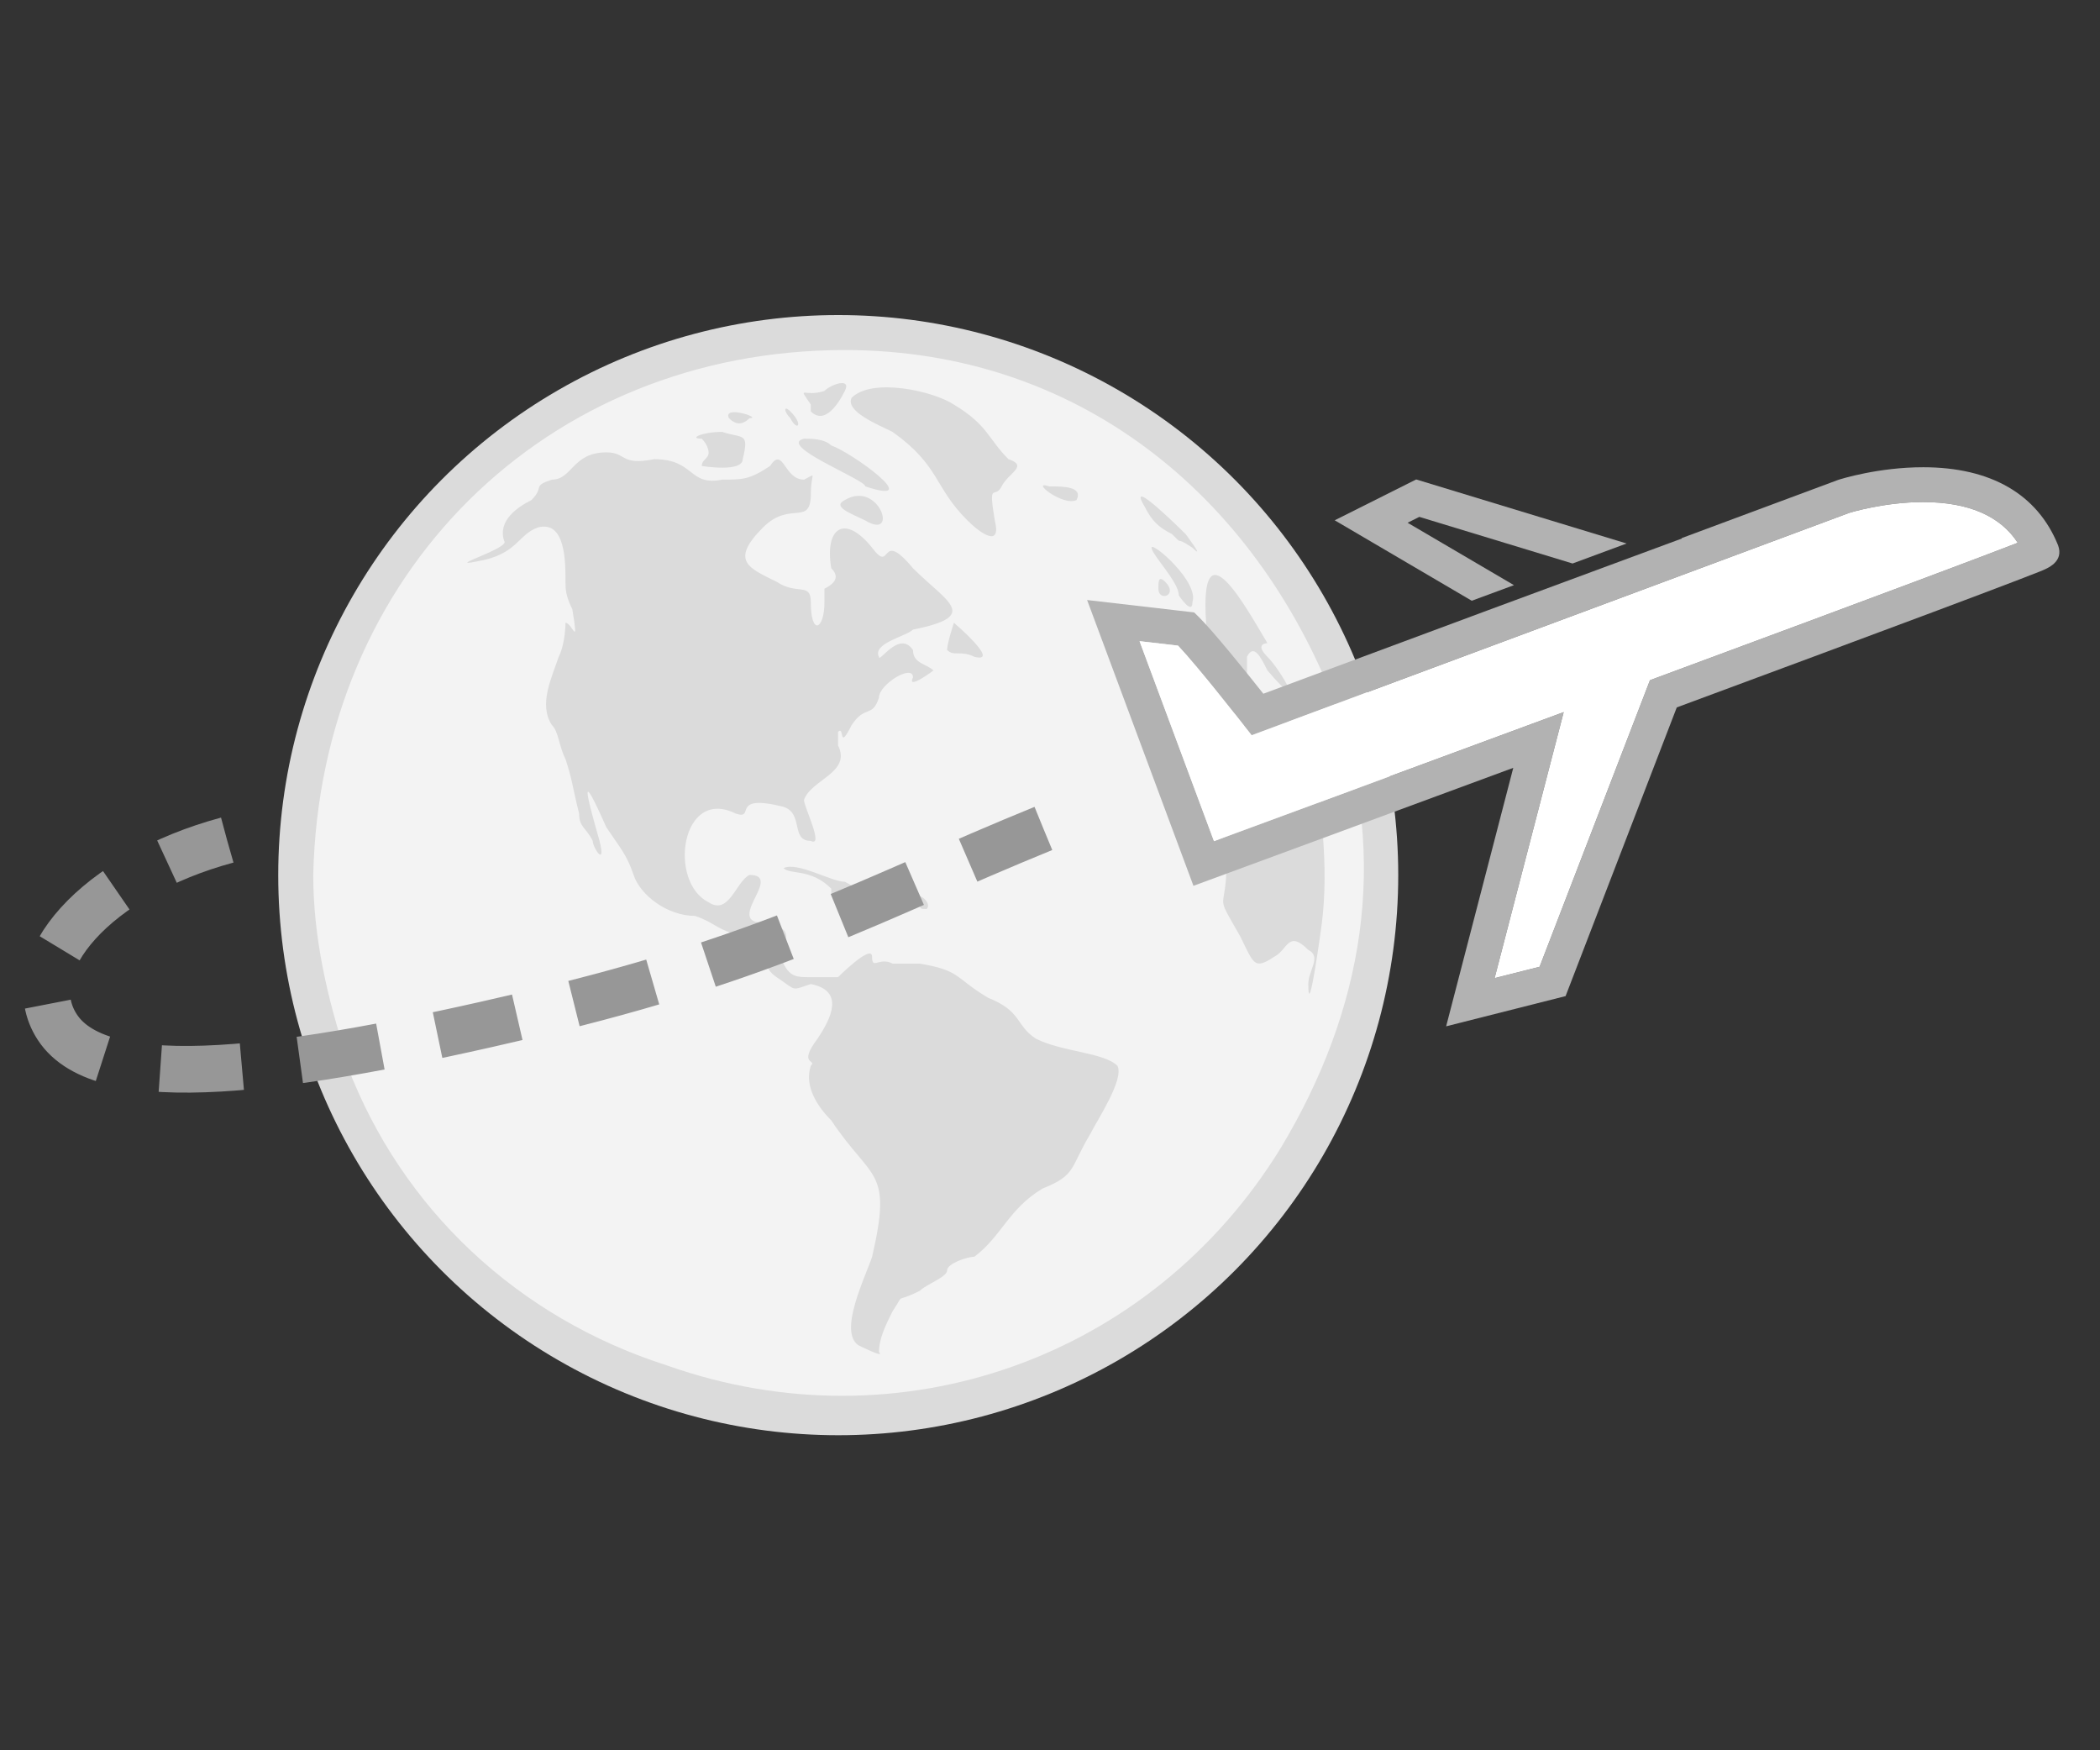
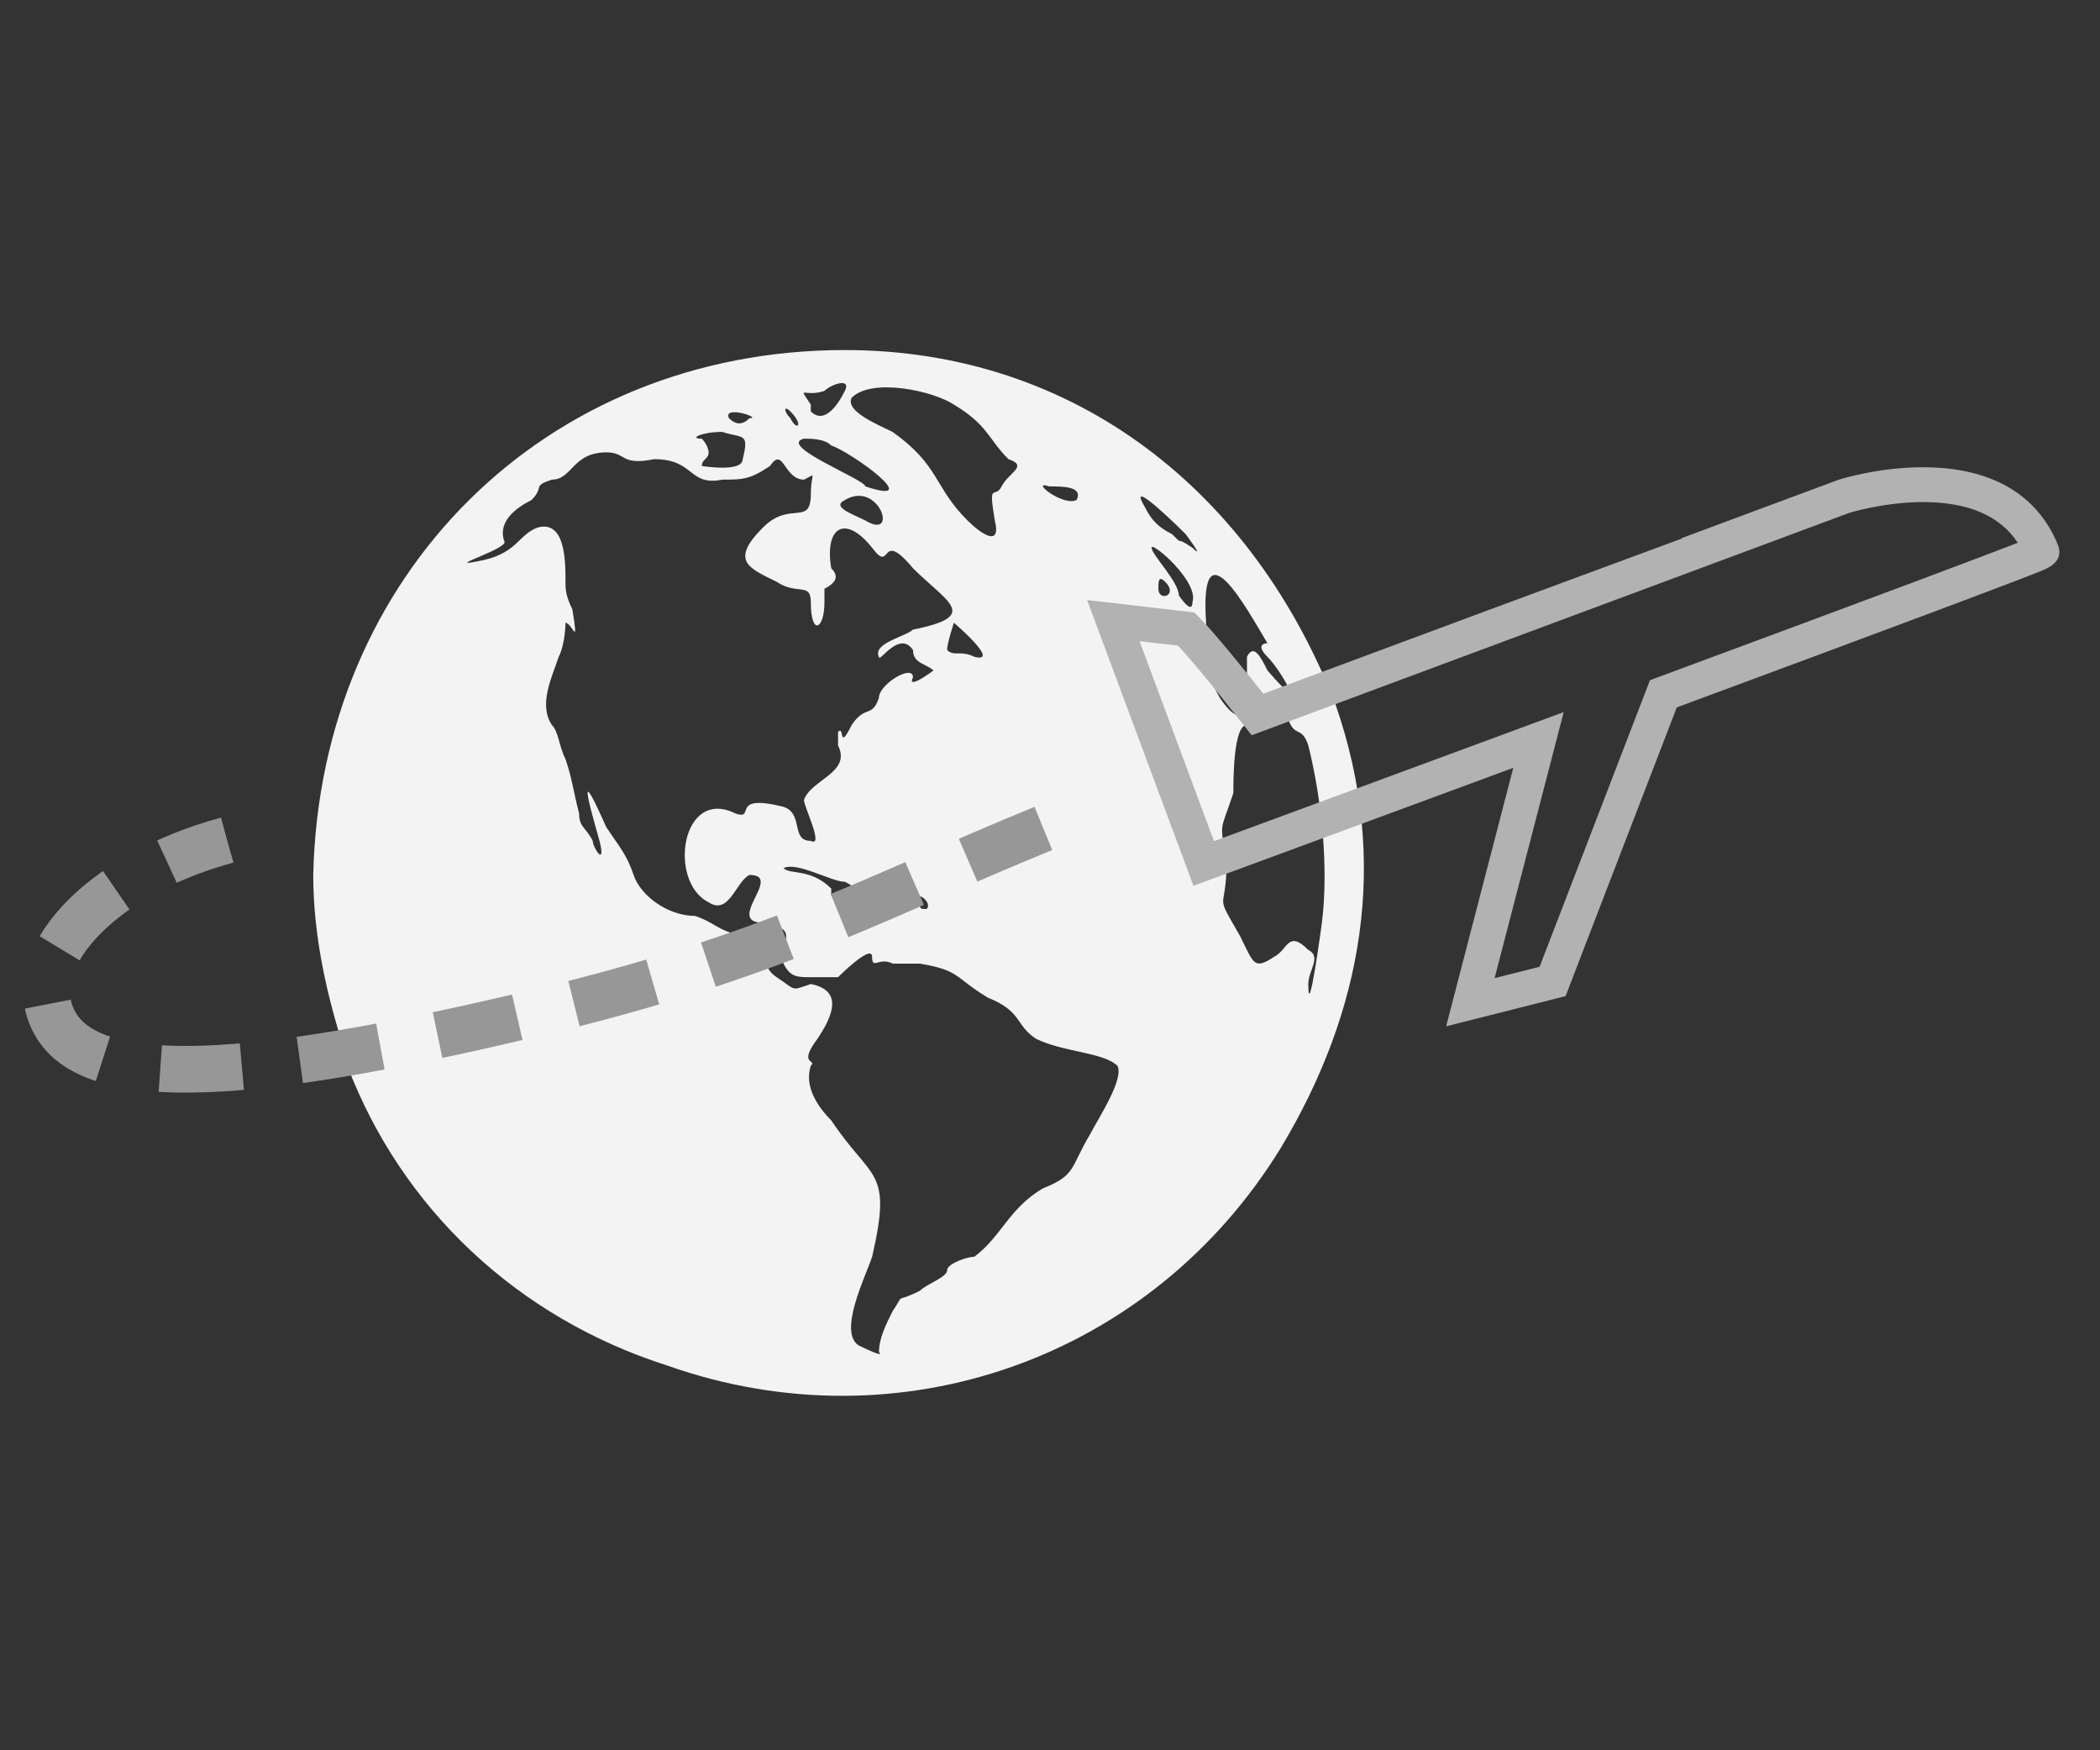
<svg xmlns="http://www.w3.org/2000/svg" width="180" height="150" viewBox="0 0 180 150" fill="none">
  <rect x="0" y="0" width="180" height="150" fill="#333333" stroke="none" />
-   <circle cx="71.849" cy="75" r="48" fill="#DBDBDB" />
  <path fill-rule="evenodd" clip-rule="evenodd" d="M26.849 74.981C27.432 49.279 46.711 30 72.413 30C92.275 30 107.463 42.268 114.474 60.377C119.148 73.811 116.811 86.666 109.8 98.347C98.702 116.455 77.087 124.049 57.225 117.038C44.374 112.948 34.443 103.603 29.769 91.336V90.753C28.015 85.496 26.849 80.238 26.849 74.981L26.849 74.981ZM76.504 82.575C75.337 81.992 74.75 83.158 74.75 81.992C74.75 80.825 71.83 83.745 71.83 83.745H70.076H69.493C68.326 83.745 67.739 83.745 67.156 82.579C66.573 80.825 68.909 79.658 65.402 79.075C63.649 79.075 64.236 77.908 64.819 76.738C65.402 75.571 65.402 74.984 64.236 74.984C63.069 75.568 62.482 78.488 60.732 77.321C57.228 75.568 58.395 67.391 63.069 69.727C64.823 70.311 62.486 67.974 67.159 69.144C68.913 69.727 67.743 72.064 69.496 72.064C70.663 72.648 68.913 69.144 68.913 68.561C69.496 66.807 73.004 66.224 71.833 63.887V62.72C72.417 62.137 71.833 64.474 73 62.137C74.167 60.383 74.754 61.553 75.337 59.8C75.337 58.633 78.257 56.88 78.257 58.046C77.674 59.213 80.011 57.463 80.011 57.463C79.427 56.88 78.257 56.88 78.257 55.709C77.091 53.956 75.337 56.876 75.337 56.293C74.754 55.126 77.674 54.539 78.257 53.956C84.098 52.789 81.178 51.619 78.257 48.699C75.337 45.195 76.504 49.282 74.754 46.945C72.417 44.025 70.663 45.192 71.25 48.699C71.834 49.282 71.834 49.865 70.667 50.452V51.619C70.667 53.956 69.5 54.539 69.5 51.619C69.5 49.865 68.333 51.036 66.58 49.865C64.243 48.699 62.489 48.112 65.413 45.192C67.75 42.855 69.504 45.192 69.504 42.271C69.504 40.518 70.087 40.518 68.92 41.105C67.167 41.105 67.167 38.184 66 39.938C64.246 41.105 63.663 41.105 61.91 41.105C58.989 41.688 59.573 39.351 56.069 39.351C53.149 39.934 53.732 38.768 51.978 38.768C49.058 38.768 49.058 41.105 47.305 41.105C45.551 41.688 46.721 41.688 45.551 42.858C44.385 43.442 42.631 44.612 43.214 46.362C43.798 46.945 37.957 48.699 40.877 48.115C44.381 47.532 44.381 45.778 46.135 45.195C48.471 44.612 48.471 48.115 48.471 49.869C48.471 50.452 48.471 51.036 49.055 52.206C49.638 55.709 49.055 53.373 48.471 53.373C48.471 53.373 48.471 55.126 47.888 56.293C47.305 58.046 46.135 60.383 47.305 62.133C47.888 62.717 47.888 63.887 48.471 65.054C49.055 66.807 49.055 67.391 49.638 69.727C49.638 70.894 50.221 70.894 50.805 72.064C50.805 72.648 51.972 74.401 51.388 72.064C50.221 67.974 49.635 65.637 51.972 70.898C53.138 72.651 53.725 73.234 54.309 74.988C54.892 76.742 57.229 78.492 59.566 78.492C61.319 79.075 61.319 79.658 63.656 80.245C66.576 81.412 64.823 82.582 66.576 83.749C68.33 84.915 67.743 84.915 69.497 84.332C72.417 84.915 71.25 87.252 70.08 89.006C68.326 91.343 70.08 90.76 69.497 91.343C68.913 93.096 70.08 94.846 71.25 96.017C74.754 101.274 76.507 100.107 74.754 107.701C74.171 109.454 71.834 114.128 73.587 115.295C73.587 115.295 75.924 116.462 75.341 115.878C75.341 114.712 75.924 113.541 76.507 112.375C77.674 110.621 76.507 111.791 78.844 110.621C79.428 110.038 81.181 109.455 81.181 108.868C81.181 108.284 82.935 107.701 83.518 107.701C85.855 105.947 86.439 103.61 89.359 101.86C92.279 100.694 91.696 100.107 93.449 97.187C94.033 96.02 96.37 92.513 95.786 91.346C94.619 90.179 91.112 90.179 88.775 89.009C87.022 87.843 87.609 86.672 84.685 85.506C81.765 83.752 82.348 83.169 78.844 82.585H76.507L76.504 82.575ZM100.456 45.772C101.623 46.938 100.456 45.772 102.209 46.938C103.376 48.105 101.626 45.772 101.626 45.772C101.626 45.772 96.369 40.514 98.123 43.435C98.706 44.601 99.289 45.188 100.46 45.772H100.456ZM82.931 44.605C84.098 45.772 85.852 46.942 85.268 44.605C84.685 41.101 85.268 42.851 85.852 41.685C86.435 40.518 88.189 39.931 86.435 39.348C84.681 37.594 84.681 36.427 81.761 34.674C80.008 33.507 74.75 32.337 72.997 34.09C72.414 35.257 75.334 36.428 76.501 37.011C80.591 39.931 80.004 41.685 82.928 44.605L82.931 44.605ZM69.496 35.257C70.663 36.424 71.833 34.674 72.417 33.503C73 32.337 71.25 32.92 70.663 33.503C68.91 34.087 68.326 32.92 69.496 34.67V35.254V35.257ZM106.3 80.238C107.467 82.575 107.467 83.158 109.22 81.992C110.387 81.408 110.387 79.655 112.14 81.408C113.307 81.992 112.14 83.162 112.14 84.328C112.14 87.832 113.307 79.071 113.307 79.071C113.89 74.397 113.307 68.556 112.14 63.883C111.557 62.129 110.974 63.3 110.387 61.546C109.804 60.379 109.22 60.379 108.05 60.963C107.467 62.129 108.633 62.129 106.883 62.129C105.716 62.129 105.716 66.803 105.716 67.97C104.55 71.473 104.55 70.307 105.133 73.81C105.133 78.484 103.966 76.147 106.3 80.238L106.3 80.238ZM104.546 59.792C105.713 61.546 106.883 62.129 106.883 59.792V56.289C107.467 55.122 108.05 56.289 108.637 57.455C112.14 61.546 109.804 57.455 108.637 56.289C107.47 55.122 108.637 55.122 108.637 55.122C106.883 52.202 102.796 44.607 103.38 53.368C103.38 55.122 105.133 54.535 103.963 56.872C103.38 58.039 103.963 58.626 104.546 59.792H104.546ZM79.427 77.901C80.01 77.317 78.26 76.147 78.844 77.317C78.844 77.901 78.844 77.901 79.427 77.901ZM92.278 42.851C91.112 43.434 88.188 41.097 89.941 41.684C91.108 41.684 92.862 41.684 92.278 42.851ZM99.289 50.445C99.289 51.611 101.043 51.028 99.872 49.861C99.289 49.278 99.289 49.861 99.289 50.445ZM101.043 51.028C101.043 49.861 98.706 47.525 98.706 46.938C98.706 46.354 102.796 49.858 102.209 51.611C102.209 52.778 101.042 51.028 101.042 51.028L101.043 51.028ZM75.34 77.318C75.34 77.318 78.261 77.318 76.507 76.734C74.754 76.151 73.004 77.901 75.34 77.318ZM71.25 76.734C71.833 76.734 74.753 76.734 72.417 75.568C71.25 75.568 68.326 73.814 67.159 74.401C67.743 74.984 69.496 74.401 71.25 76.154V76.738V76.734ZM83.518 56.289C85.855 56.872 81.764 53.368 81.764 53.368C81.764 53.368 81.181 55.122 81.181 55.705C81.764 56.289 82.348 55.705 83.518 56.289L83.518 56.289ZM67.747 35.26C68.913 36.427 68.33 37.014 67.747 35.843C67.163 35.26 67.163 34.677 67.747 35.26ZM64.24 35.843C65.406 35.843 61.903 34.677 62.486 35.843C63.069 36.427 63.653 36.427 64.24 35.843ZM60.736 38.764C60.736 38.764 60.736 38.18 60.153 37.597C58.986 37.597 60.153 37.014 61.906 37.014C63.66 37.597 64.243 37.014 63.66 39.35C63.66 40.517 60.156 39.934 60.156 39.934C60.156 39.35 60.74 39.35 60.74 38.767L60.736 38.764ZM71.251 38.18C73.004 38.764 79.428 43.438 74.171 41.684C74.171 41.1 66.577 38.18 68.914 37.593C69.497 37.593 70.667 37.593 71.251 38.177V38.18ZM72.418 42.854C71.251 43.438 73.001 44.021 74.171 44.608C77.091 46.361 75.338 41.104 72.418 42.854Z" fill="#F3F3F3" />
-   <path fill-rule="evenodd" clip-rule="evenodd" d="M129.767 50.148L120.653 44.8L121.657 44.296L134.79 48.292L139.423 46.578L121.388 41.089L114.404 44.589L126.15 51.484L129.767 50.148Z" fill="#B2B2B2" />
  <path fill-rule="evenodd" clip-rule="evenodd" d="M176.4 46.715C174.634 42.356 170.65 40.051 164.869 40.043C161.029 40.035 157.755 41.059 157.552 41.129L144.142 46.117L144.158 46.152L127.533 52.301L108.287 59.453C106.955 57.773 104.021 54.117 102.72 52.84L102.353 52.484L93.181 51.422L102.295 75.914L103.689 75.402C103.689 75.402 115.591 71.023 129.709 65.804L123.955 87.956L134.193 85.367L143.724 60.625C151.877 57.605 159.744 54.683 165.616 52.484C168.631 51.355 171.119 50.414 172.854 49.75C173.729 49.414 174.412 49.148 174.877 48.965C175.541 48.695 176.928 48.14 176.401 46.715L176.4 46.715ZM142.056 58.059L141.427 58.293L131.966 82.852L128.11 83.825L134.032 61.028L131.353 62.016C119.021 66.575 107.873 70.68 104.056 72.086L97.677 54.949L100.974 55.332C102.739 57.207 106.571 62.102 106.61 62.156L107.286 63.012L158.516 43.95C158.547 43.942 161.504 43.024 164.864 43.028C168.731 43.036 171.446 44.215 172.95 46.516C170.215 47.579 162.512 50.485 142.055 58.059L142.056 58.059Z" fill="#B2B2B2" />
-   <path fill-rule="evenodd" clip-rule="evenodd" d="M142.056 58.059L141.427 58.293L131.966 82.852L128.11 83.825L134.032 61.028L131.353 62.016C119.021 66.575 107.873 70.68 104.056 72.086L97.677 54.949L100.974 55.332C102.739 57.207 106.571 62.102 106.61 62.156L107.286 63.012L158.516 43.95C158.547 43.942 161.504 43.024 164.864 43.028C168.731 43.036 171.446 44.215 172.95 46.516C170.215 47.579 162.512 50.485 142.055 58.059L142.056 58.059Z" fill="white" />
  <path d="M89.429 71C74.725 77 66.326 82 45.513 86.91C24.699 91.82 8.792 94 4.907 88.02C1.427 82.661 8.318 75 19.465 72" stroke="#979797" stroke-width="4" stroke-dasharray="7 5" />
</svg>